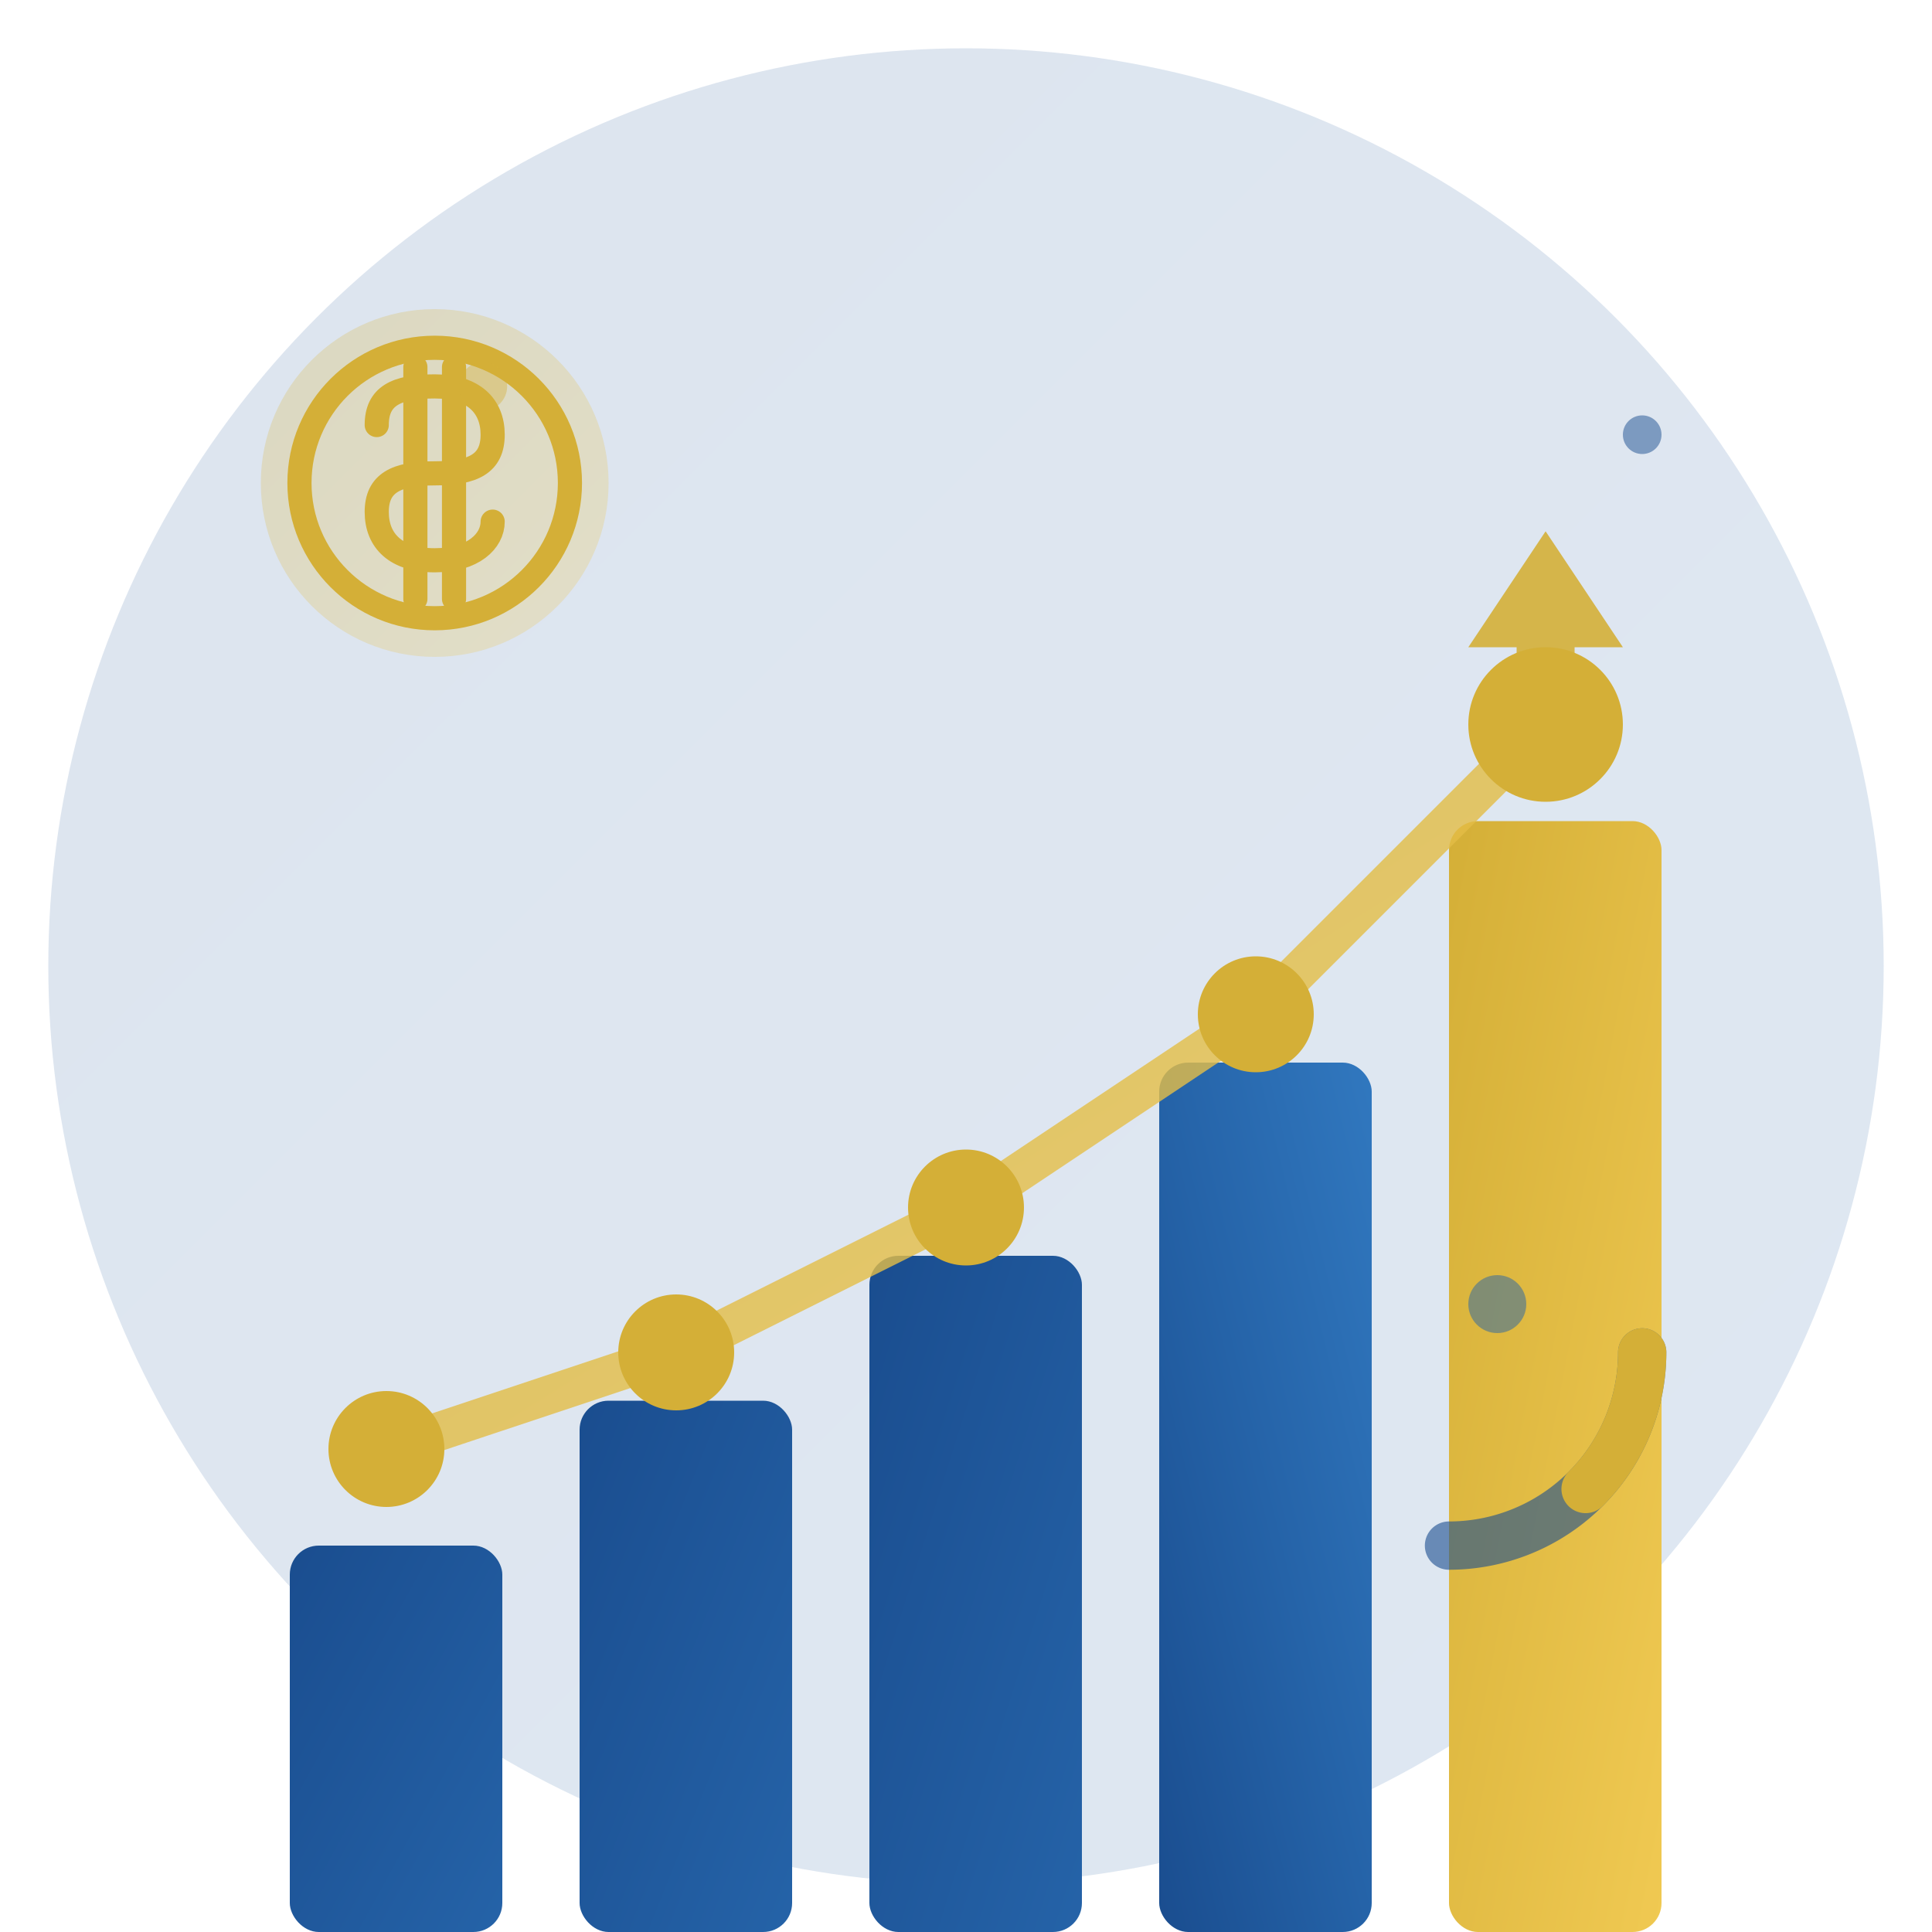
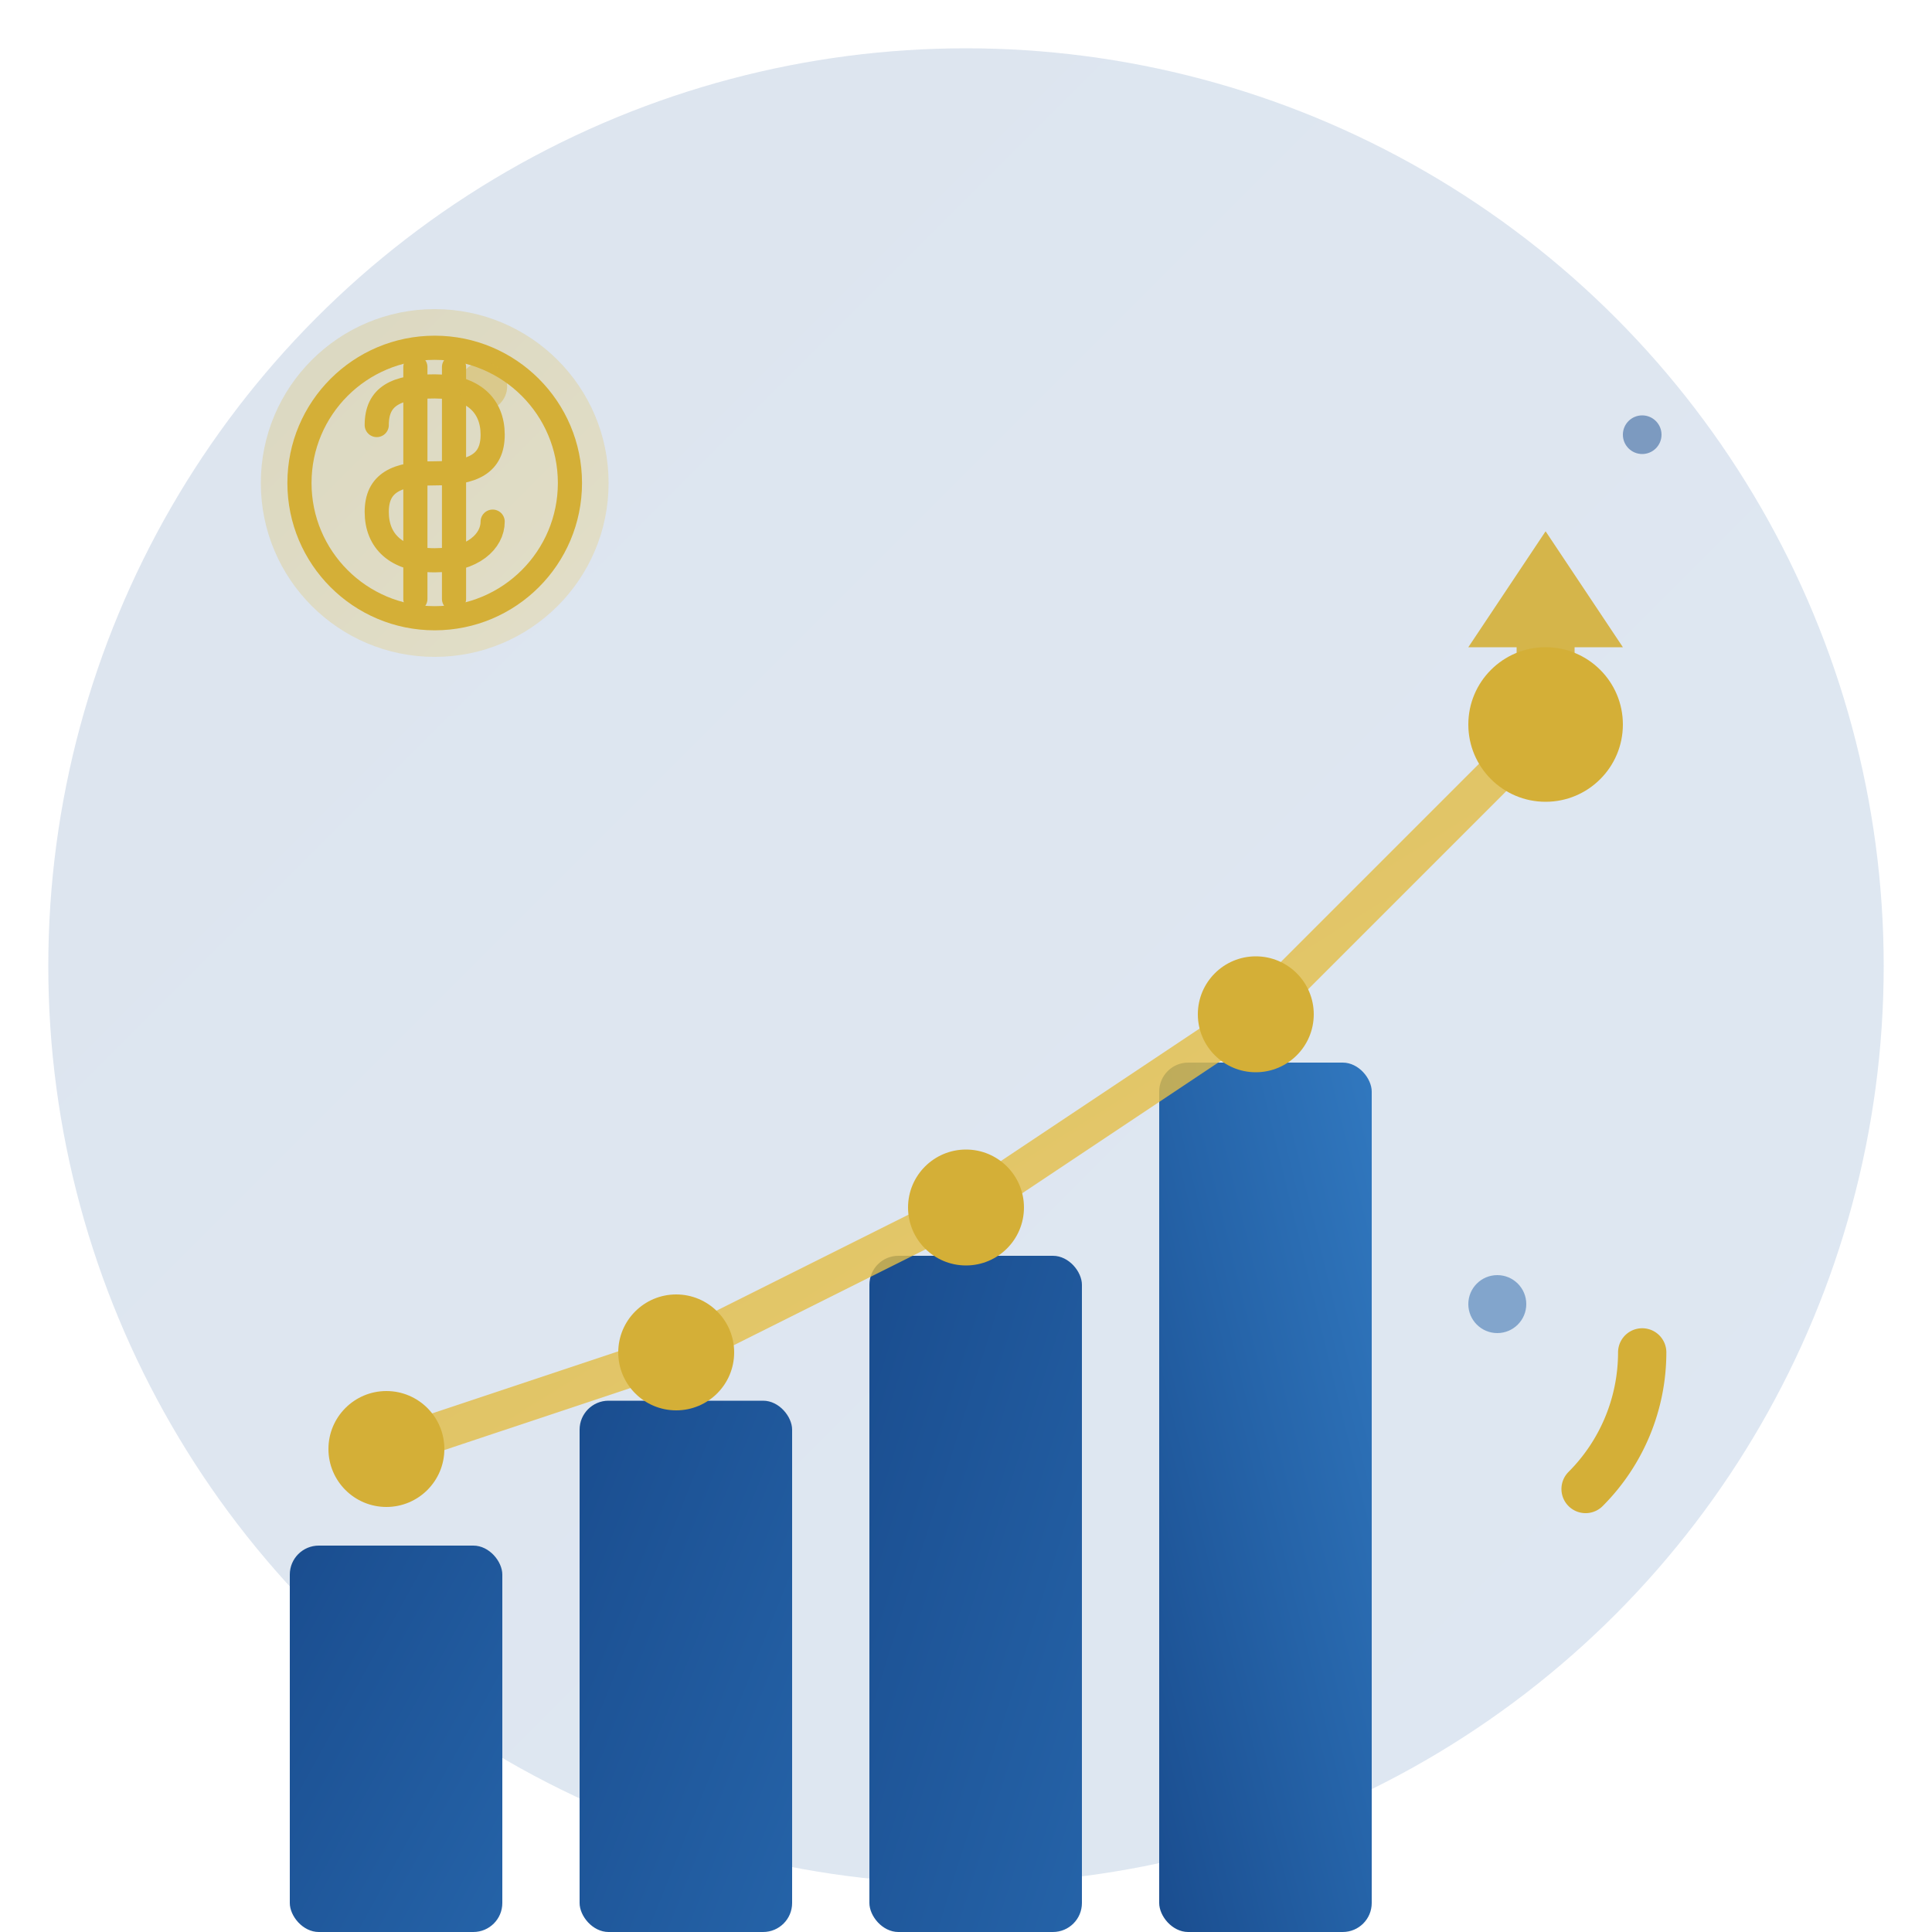
<svg xmlns="http://www.w3.org/2000/svg" width="200" height="200" viewBox="0 0 200 200" fill="none">
  <circle cx="100" cy="100" r="95" fill="url(#gradient1)" opacity="0.15" />
  <defs>
    <linearGradient id="gradient1" x1="0%" y1="0%" x2="100%" y2="100%">
      <stop offset="0%" style="stop-color:#1a4d8f;stop-opacity:1" />
      <stop offset="100%" style="stop-color:#2563a8;stop-opacity:1" />
    </linearGradient>
    <linearGradient id="gradient2" x1="0%" y1="0%" x2="100%" y2="100%">
      <stop offset="0%" style="stop-color:#d4af37;stop-opacity:1" />
      <stop offset="100%" style="stop-color:#f0c952;stop-opacity:1" />
    </linearGradient>
    <linearGradient id="gradient3" x1="0%" y1="100%" x2="100%" y2="0%">
      <stop offset="0%" style="stop-color:#1a4d8f;stop-opacity:1" />
      <stop offset="50%" style="stop-color:#2563a8;stop-opacity:1" />
      <stop offset="100%" style="stop-color:#3178bf;stop-opacity:1" />
    </linearGradient>
  </defs>
  <g transform="translate(30, 120)">
    <rect x="0" y="40" width="22" height="40" rx="3" fill="url(#gradient1)" />
    <rect x="30" y="25" width="22" height="55" rx="3" fill="url(#gradient1)" />
    <rect x="60" y="10" width="22" height="70" rx="3" fill="url(#gradient1)" />
    <rect x="90" y="-10" width="22" height="90" rx="3" fill="url(#gradient3)" />
-     <rect x="120" y="-35" width="22" height="115" rx="3" fill="url(#gradient2)" />
  </g>
  <path d="M 40 150 L 70 140 L 100 125 L 130 105 L 160 75" stroke="url(#gradient2)" stroke-width="4" fill="none" stroke-linecap="round" stroke-linejoin="round" opacity="0.8" />
  <circle cx="40" cy="150" r="6" fill="#d4af37" />
  <circle cx="70" cy="140" r="6" fill="#d4af37" />
  <circle cx="100" cy="125" r="6" fill="#d4af37" />
  <circle cx="130" cy="105" r="6" fill="#d4af37" />
  <circle cx="160" cy="75" r="8" fill="#d4af37">
    <animate attributeName="r" values="8;10;8" dur="2s" repeatCount="indefinite" />
  </circle>
  <g transform="translate(160, 55)">
    <path d="M 0 0 L -8 12 L -3 12 L -3 25 L 3 25 L 3 12 L 8 12 Z" fill="#d4af37" opacity="0.9">
      <animateTransform attributeName="transform" type="translate" values="0,0; 0,-5; 0,0" dur="1.5s" repeatCount="indefinite" />
    </path>
  </g>
  <g transform="translate(45, 50)">
    <circle cx="0" cy="0" r="18" fill="url(#gradient2)" opacity="0.25" />
    <circle cx="0" cy="0" r="14" fill="none" stroke="#d4af37" stroke-width="2.5" />
    <path d="M -2 -12 L -2 12 M 2 -12 L 2 12" stroke="#d4af37" stroke-width="2.5" stroke-linecap="round" />
    <path d="M -6 -6 C -6 -9 -4 -10 0 -10 C 4 -10 6 -8 6 -5 C 6 -2 4 -1 0 -1 C -4 -1 -6 0 -6 3 C -6 6 -4 8 0 8 C 4 8 6 6 6 4" stroke="#d4af37" stroke-width="2.5" fill="none" stroke-linecap="round" />
  </g>
  <g transform="translate(150, 140)">
-     <path d="M 20 0 A 20 20 0 0 1 0 20" stroke="#1a4d8f" stroke-width="5" fill="none" stroke-linecap="round" opacity="0.6" />
    <path d="M 20 0 A 20 20 0 0 1 14.14 14.14" stroke="#d4af37" stroke-width="5" fill="none" stroke-linecap="round" />
  </g>
  <circle cx="155" cy="135" r="3" fill="#2563a8" opacity="0.5">
    <animate attributeName="opacity" values="0.5;1;0.5" dur="3s" repeatCount="indefinite" />
  </circle>
  <circle cx="50" cy="40" r="2.5" fill="#d4af37" opacity="0.4">
    <animate attributeName="opacity" values="0.4;0.9;0.4" dur="2.5s" repeatCount="indefinite" />
  </circle>
  <circle cx="170" cy="45" r="2" fill="#1a4d8f" opacity="0.5">
    <animate attributeName="opacity" values="0.5;1;0.5" dur="2s" repeatCount="indefinite" />
  </circle>
</svg>